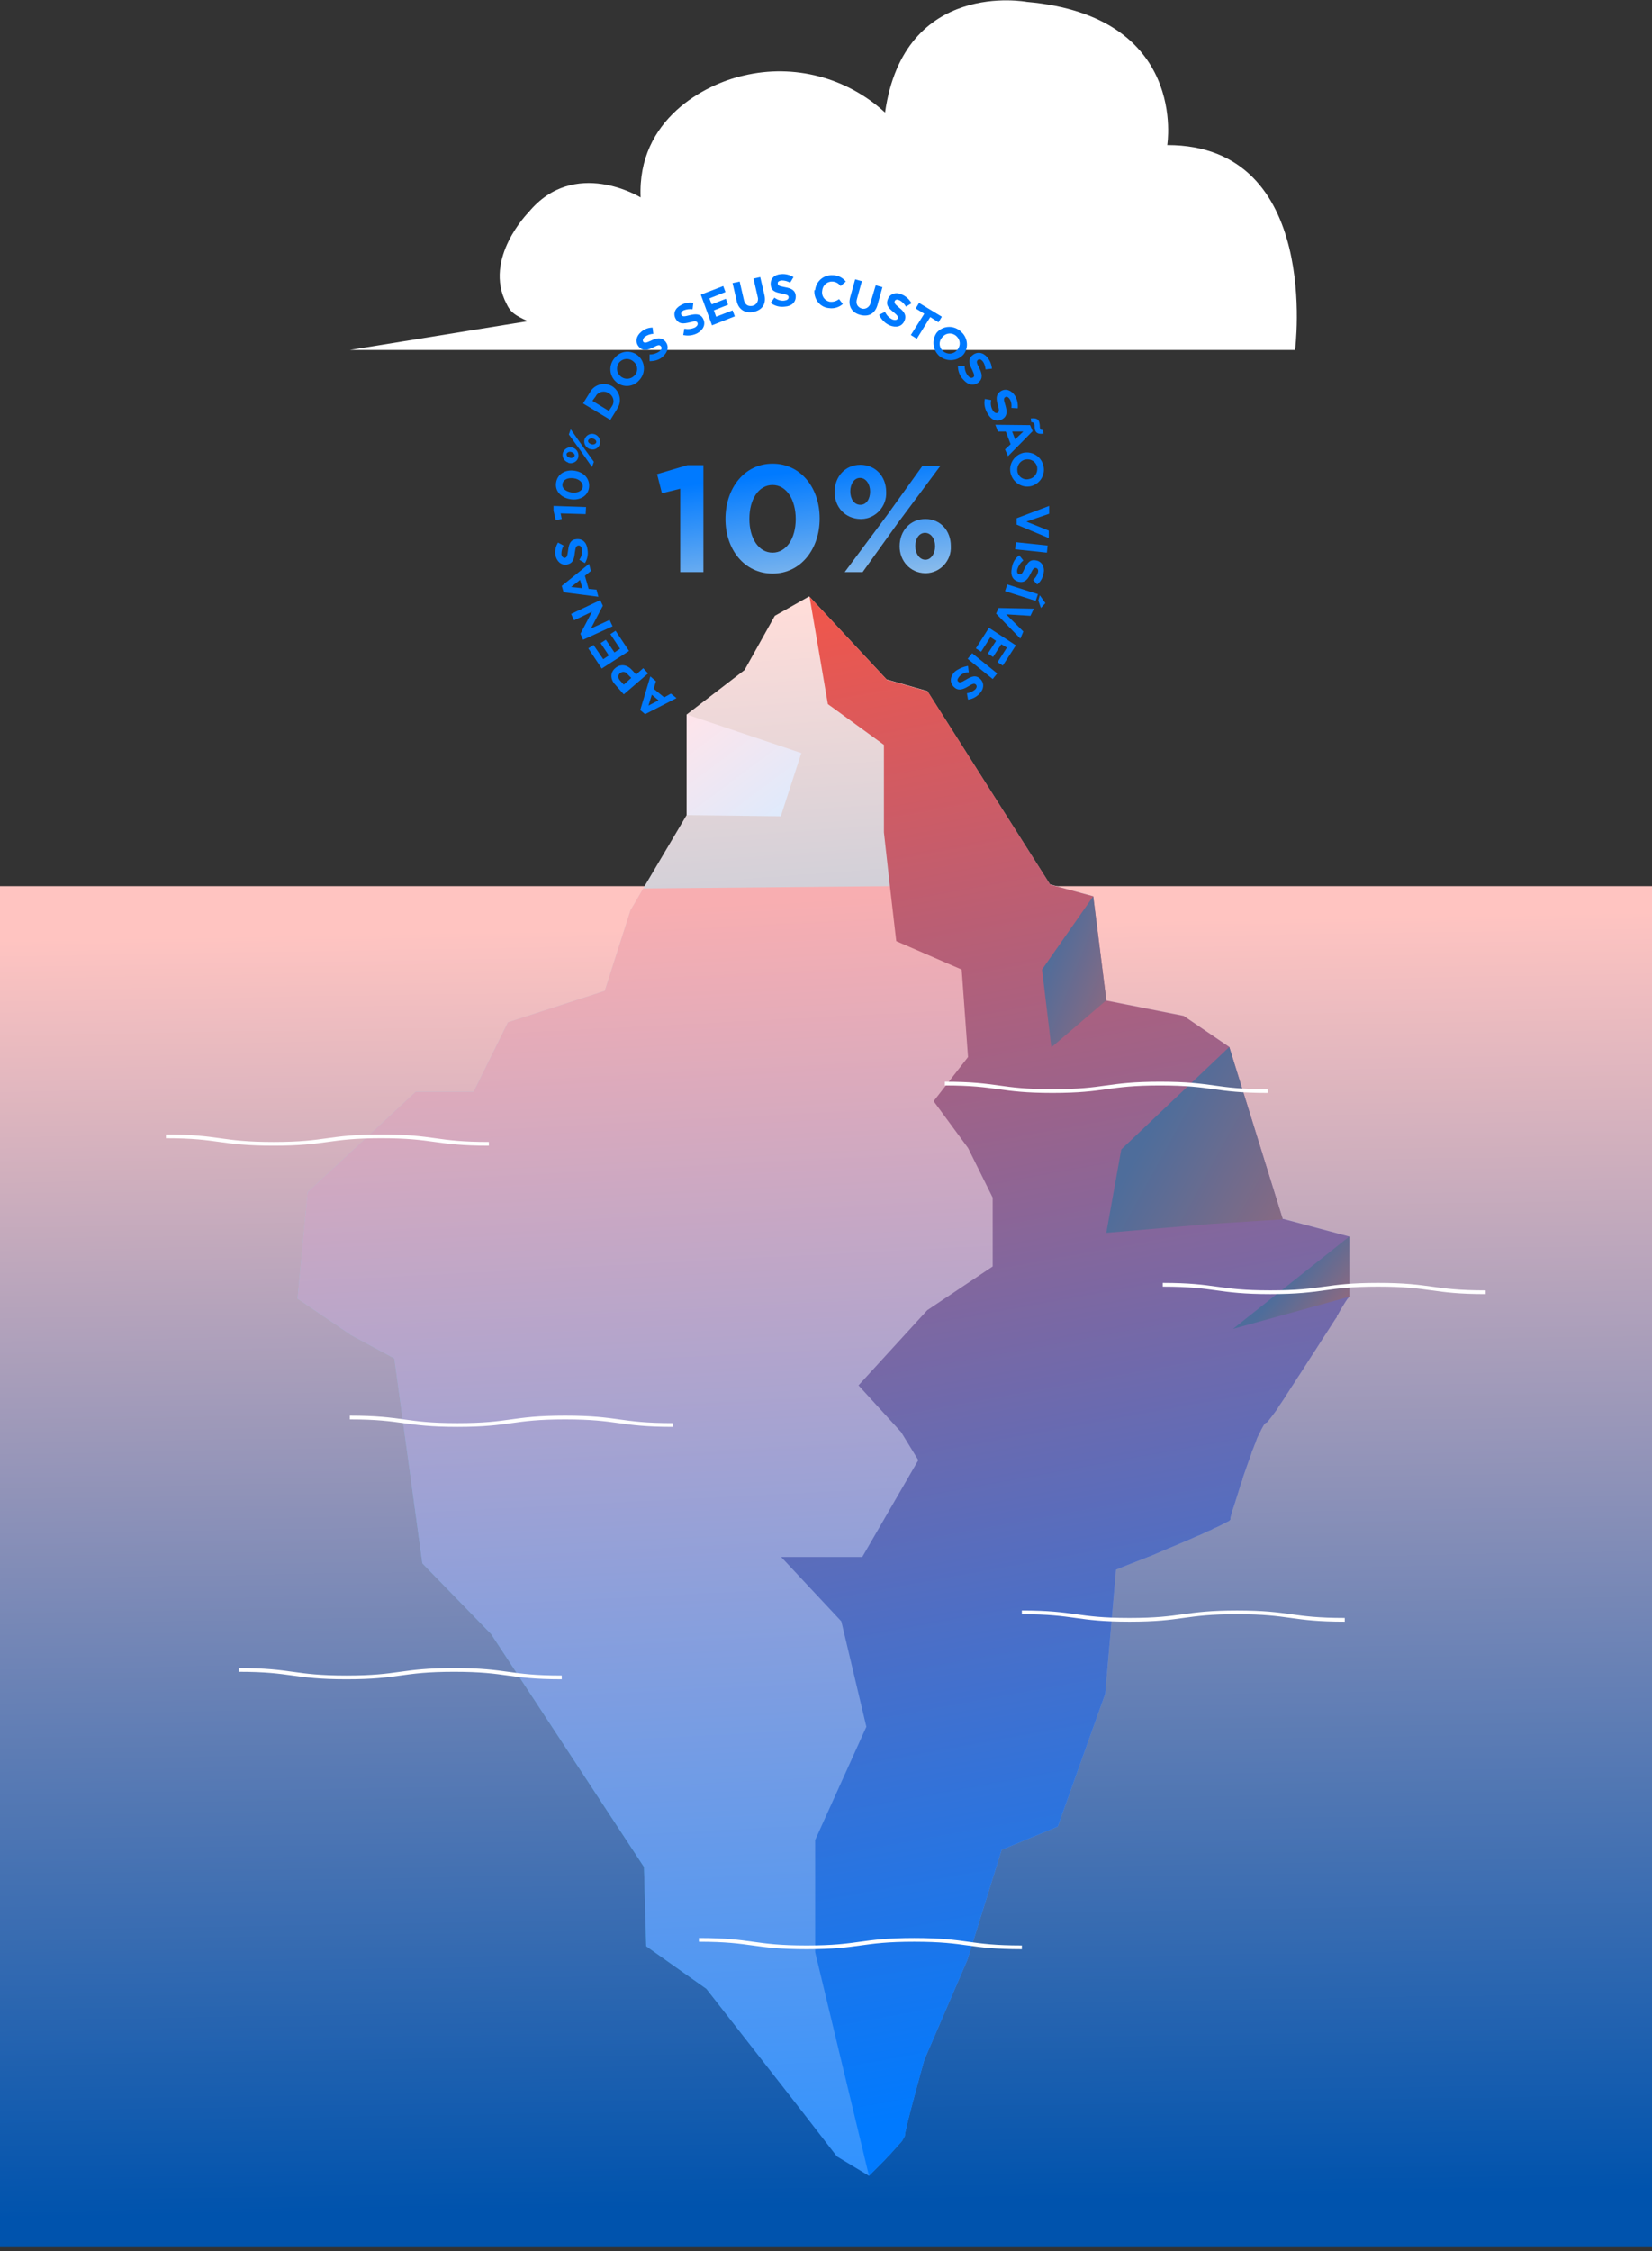
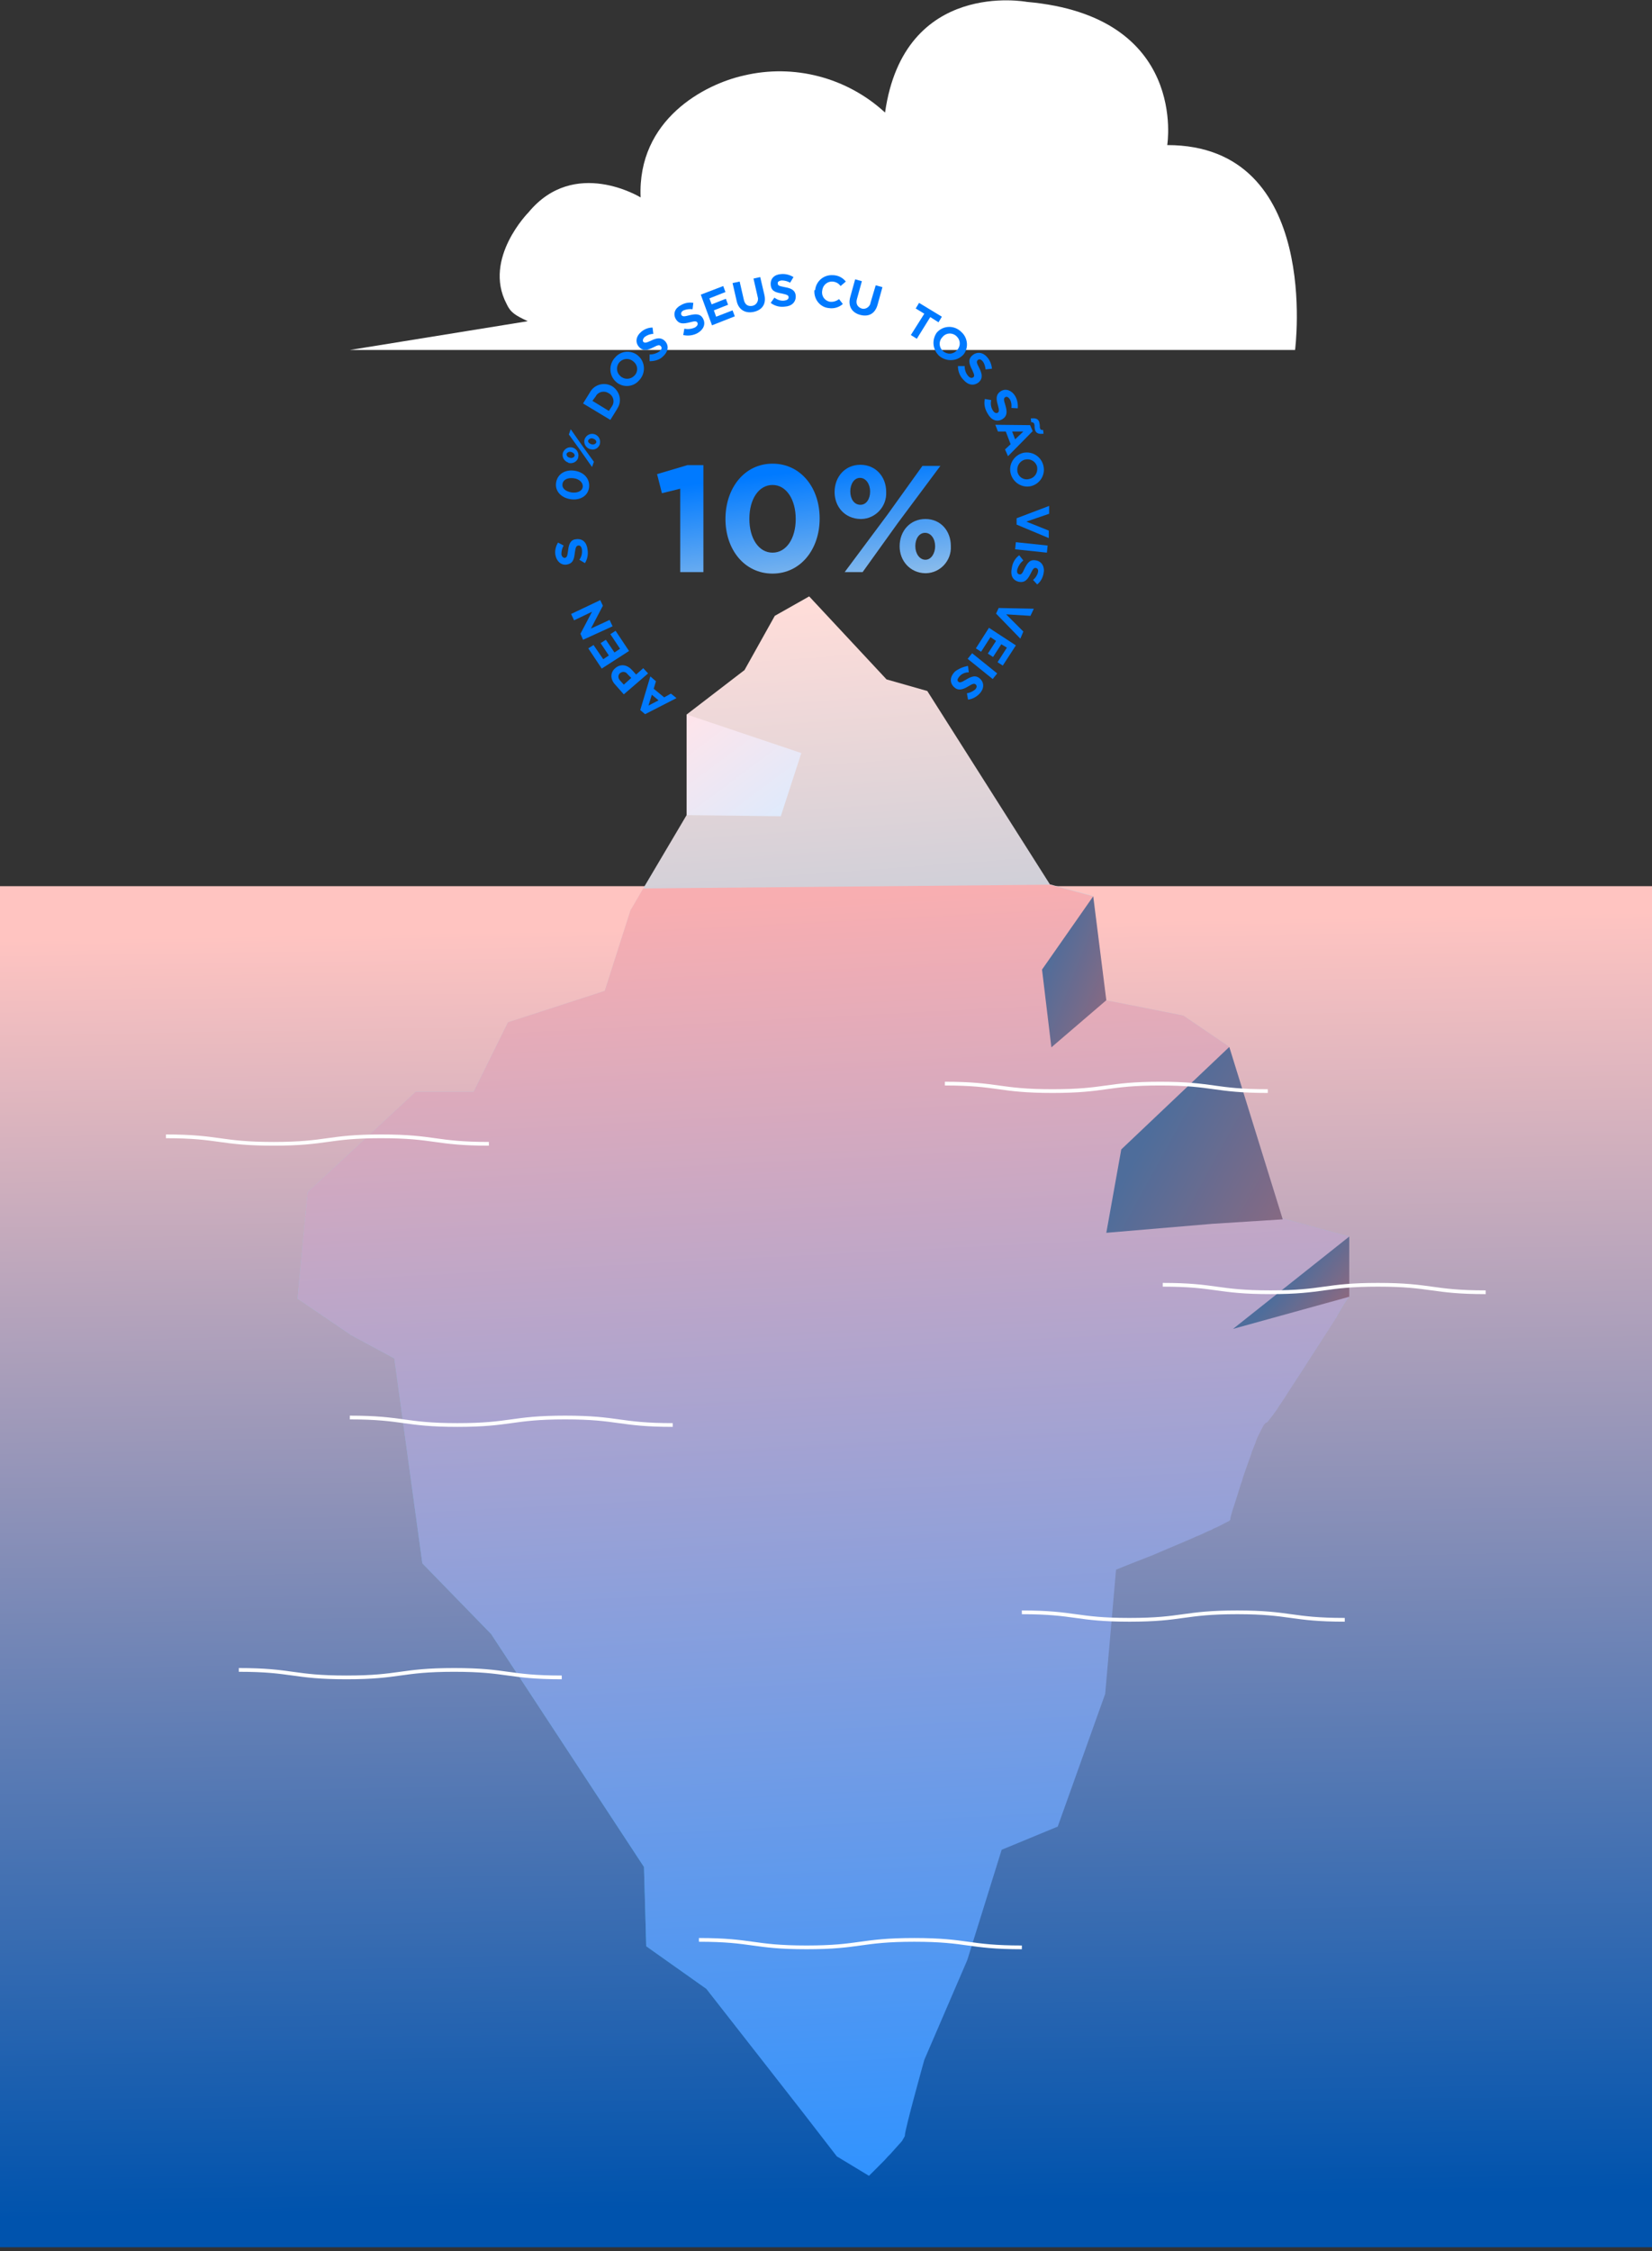
<svg xmlns="http://www.w3.org/2000/svg" width="442" height="602" viewBox="0 0 442 602" fill="none">
  <rect x="0" y="0" width="442" height="602" fill="#333333" stroke="none" />
  <path d="M442 237H0V601H442V237Z" fill="url(#paint0_linear_2334_143)" />
  <path d="M93.6 93.6H346.5C346.5 93.6 353.7 38.8 312.3 38.8C312.3 38.8 318 4.3 274.7 0.5C274.7 0.5 241.9 -5.7 236.8 30.1C226.6 20.7 212.4 17 199 20.2C188.6 22.5 170.5 31.9 171.4 52.8C171.4 52.8 153.7 41.9 141.4 56.8C141.4 56.8 129.2 69.1 135.5 81.2C136.6 83.6 137.8 84.3 141.2 85.9L93.6 93.6Z" fill="white" />
  <path d="M172.6 191L171.3 189.9L174 180.9L175.5 182.2L174.9 184.2L177.7 186.5L179.5 185.5L181 186.7L172.6 191ZM174.4 185.8L173.5 188.7L176.2 187.3L174.4 185.8Z" fill="#007AFF" />
  <path d="M166.9 185.7L164.6 183.1C163.2 181.6 163.3 179.8 164.6 178.7C166.1 177.4 167.9 177.8 169.2 179.3L170.2 180.4L172.1 178.7L173.4 180.1L166.9 185.7ZM167.9 180.3C167.5 179.7 166.7 179.5 166.1 179.9C166 179.9 166 180 165.9 180C165.3 180.6 165.3 181.3 165.9 182L166.9 183.1L168.9 181.3L167.9 180.3Z" fill="#007AFF" />
  <path d="M161 178.8L157.4 173.4L158.8 172.5L161.4 176.3L162.9 175.3L160.7 172L162.1 171.1L164.4 174.5L165.9 173.5L163.3 169.6L164.7 168.7L168.3 174.1L161 178.8Z" fill="#007AFF" />
  <path d="M156 171.1L155.3 169.5L158.4 163.6L153.6 165.9L152.8 164.2L160.6 160.5L161.3 162L158.1 168.1L163.1 165.8L163.9 167.5L156 171.1Z" fill="#007AFF" />
-   <path d="M150.8 158.4L150.3 156.7L157.6 150.8L158.1 152.7L156.5 154L157.5 157.5L159.6 157.7L160.1 159.6L150.8 158.4ZM155.2 155.1L152.8 157L155.8 157.3L155.2 155.1Z" fill="#007AFF" />
  <path d="M156.5 150.6L155 149.7C155.6 148.9 155.8 148 155.7 147C155.6 146.2 155.2 145.8 154.7 145.9C154.2 146 154 146.3 153.8 147.8C153.6 149.6 153.3 150.7 151.6 151C150.1 151.2 148.9 150.1 148.6 148.4C148.4 147.3 148.7 146.1 149.3 145.1L150.8 145.9C150.4 146.6 150.2 147.4 150.2 148.2C150.3 148.9 150.7 149.2 151.1 149.2C151.7 149.1 151.8 148.7 152 147.2C152.2 145.4 152.7 144.3 154.2 144.2C155.9 144 157 145.1 157.2 147C157.4 148.2 157.2 149.5 156.5 150.6Z" fill="#007AFF" />
-   <path d="M150 137.3L150.3 138.8L148.7 139.1L148.1 136.6V135.3L156.8 135.6L156.7 137.5L150 137.3Z" fill="#007AFF" />
  <path d="M152.6 133.5C150.1 133.1 148.4 131.3 148.8 129C149.2 126.7 151.3 125.5 153.8 125.9C156.3 126.3 157.9 128.1 157.6 130.4C157.3 132.7 155.1 133.9 152.6 133.5ZM153.5 127.9C152 127.7 150.7 128.2 150.5 129.4C150.3 130.6 151.3 131.4 152.9 131.7C154.4 131.9 155.7 131.4 155.9 130.3C156.1 129.2 155.1 128.1 153.5 127.9Z" fill="#007AFF" />
  <path d="M152 123.7C150.9 123.3 150.3 122.2 150.6 121.1C151 120 152.1 119.4 153.2 119.7C154.3 120 155 121.2 154.7 122.3V122.4C154.4 123.5 153.2 124.1 152.1 123.8C152.1 123.7 152 123.7 152 123.7ZM152.4 122.4C152.9 122.6 153.5 122.4 153.7 122C153.9 121.6 153.5 121.1 152.9 120.9C152.4 120.7 151.9 120.9 151.6 121.3C151.5 121.9 151.9 122.3 152.4 122.4ZM152.2 116.2L152.7 114.8L156 119.5L158.9 123.5L158.4 124.9L155.1 120.2L152.2 116.2ZM157.8 120.1C156.7 119.7 156.1 118.6 156.4 117.5C156.8 116.4 157.9 115.8 159 116.1C160.1 116.4 160.8 117.6 160.5 118.7V118.8C160.1 119.9 159 120.5 157.9 120.1C157.9 120.1 157.9 120.1 157.8 120.1ZM158.7 117.3C158.2 117.1 157.7 117.3 157.4 117.7C157.2 118.2 157.6 118.6 158.2 118.8C158.7 119 159.3 118.8 159.5 118.4C159.7 118 159.3 117.5 158.7 117.3Z" fill="#007AFF" />
  <path d="M156 107.9L157.8 105C158.9 102.9 161.5 102.1 163.6 103.2C163.7 103.2 163.7 103.3 163.8 103.3C165.8 104.6 166.5 107.2 165.2 109.2C165.2 109.3 165.1 109.3 165.1 109.4L163.3 112.3L156 107.9ZM158.5 107.2L162.9 109.9L163.7 108.7C164.5 107.6 164.2 106.1 163.1 105.3C163 105.2 162.9 105.2 162.9 105.2C161.8 104.4 160.2 104.7 159.5 105.8C159.5 105.9 159.4 105.9 159.4 106L158.5 107.2Z" fill="#007AFF" />
  <path d="M164.8 102.1C163 100.5 162.8 97.7 164.4 95.8L164.5 95.7C166 93.8 168.8 93.5 170.7 95.1L170.8 95.2C172.6 96.8 172.8 99.6 171.2 101.5L171.1 101.6C169.6 103.5 166.8 103.8 164.9 102.2C164.9 102.1 164.8 102.1 164.8 102.1ZM169.5 96.7C168.4 95.7 166.8 95.8 165.8 96.8C165.8 96.8 165.8 96.8 165.7 96.9C164.8 98 164.9 99.6 165.9 100.5L166 100.6C167.1 101.6 168.7 101.5 169.7 100.5C169.7 100.5 169.7 100.5 169.8 100.4C170.8 99.3 170.7 97.7 169.5 96.7C169.6 96.7 169.6 96.7 169.5 96.7Z" fill="#007AFF" />
  <path d="M173.8 96.6V94.8C174.8 94.8 175.7 94.5 176.4 94C177 93.5 177.2 93 176.8 92.6C176.5 92.2 176.1 92.2 174.8 92.9C173.2 93.7 172 94 170.9 92.7C169.9 91.5 170.2 89.9 171.5 88.8C172.4 88 173.5 87.6 174.6 87.6L174.8 89.3C174 89.3 173.2 89.6 172.5 90.1C172 90.6 171.9 91.1 172.1 91.4C172.5 91.8 172.9 91.7 174.2 91.1C175.8 90.3 177 90.2 178 91.3C179.1 92.6 178.7 94.2 177.3 95.4C176.5 96.2 175.2 96.6 173.8 96.6Z" fill="#007AFF" />
  <path d="M182.8 89.6L183.1 87.9C184 88.1 185 88 185.9 87.6C186.6 87.2 186.8 86.7 186.6 86.3C186.4 85.9 186 85.8 184.6 86.2C182.9 86.6 181.7 86.8 180.8 85.3C180 83.9 180.6 82.4 182.2 81.6C183.2 81 184.4 80.8 185.5 81L185.3 82.7C184.5 82.6 183.7 82.7 182.9 83C182.3 83.3 182.1 83.8 182.3 84.2C182.6 84.7 183 84.7 184.5 84.3C186.2 83.9 187.4 83.9 188.1 85.2C188.9 86.7 188.2 88.2 186.6 89.1C185.5 89.7 184.1 89.9 182.8 89.6Z" fill="#007AFF" />
  <path d="M187.5 78.8L193.5 76.5L194.1 78.1L189.8 79.8L190.4 81.4L194.2 79.9L194.8 81.5L191 83L191.6 84.7L196 83L196.6 84.6L190.5 87L187.5 78.8Z" fill="#007AFF" />
  <path d="M197.1 80.5L196 75.7L197.9 75.3L199 80.1C199.3 81.5 200.1 82 201.3 81.8C202.3 81.6 202.9 80.7 202.8 79.7C202.8 79.6 202.7 79.5 202.7 79.3L201.6 74.5L203.4 74.1L204.5 78.8C205.1 81.3 203.9 82.9 201.7 83.4C199.5 83.9 197.6 82.9 197.1 80.5Z" fill="#007AFF" />
  <path d="M206.2 81L207.2 79.6C208 80.2 208.9 80.5 209.8 80.4C210.6 80.3 211 80 211 79.5C211 79 210.6 78.8 209.2 78.5C207.4 78.2 206.3 77.8 206.2 76.1C206.1 74.5 207.2 73.4 209 73.3C210.2 73.2 211.3 73.5 212.3 74.1L211.4 75.6C210.7 75.2 209.9 75 209.1 75C208.4 75.1 208 75.4 208.1 75.8C208.1 76.4 208.5 76.5 210 76.8C211.8 77.1 212.8 77.7 212.9 79.1C213 80.8 211.8 81.9 210 82C208.6 82.2 207.2 81.8 206.2 81Z" fill="#007AFF" />
  <path d="M218.1 77.5C218.4 75.1 220.5 73.4 222.9 73.6C223 73.6 223 73.6 223.1 73.6C224.4 73.7 225.5 74.3 226.3 75.3L224.9 76.5C224.4 75.8 223.7 75.4 222.8 75.3C221.4 75.2 220.2 76.2 220 77.6V77.7C219.7 79.1 220.6 80.4 222 80.7H222.1C223 80.8 223.8 80.5 224.5 80L225.5 81.3C224.5 82.2 223.1 82.6 221.8 82.4C219.4 82.2 217.7 80 217.9 77.6C218.1 77.6 218.1 77.6 218.1 77.5Z" fill="#007AFF" />
  <path d="M227.5 79.4L228.8 74.7L230.6 75.2L229.3 79.9C228.9 81.2 229.4 82.1 230.5 82.5C231.4 82.8 232.4 82.3 232.8 81.4C232.8 81.3 232.9 81.2 232.9 81L234.3 76.3L236.1 76.8L234.8 81.5C234.1 84 232.3 84.8 230.1 84.2C227.9 83.6 226.8 81.8 227.5 79.4Z" fill="#007AFF" />
-   <path d="M235.2 84.2L236.8 83.4C237.2 84.3 237.9 85 238.7 85.4C239.4 85.7 240 85.6 240.2 85.2C240.4 84.8 240.2 84.4 239.1 83.5C237.7 82.4 236.9 81.5 237.6 79.9C238.2 78.5 239.8 78 241.4 78.8C242.5 79.3 243.3 80.1 243.9 81.1L242.4 82C242 81.3 241.4 80.7 240.7 80.3C240 80 239.6 80.1 239.4 80.5C239.2 81 239.4 81.3 240.6 82.3C242 83.4 242.6 84.4 242 85.8C241.3 87.4 239.7 87.7 238 87C236.7 86.4 235.8 85.4 235.2 84.2Z" fill="#007AFF" />
  <path d="M247.3 83.9L245 82.5L245.9 81L252 84.7L251.1 86.2L248.9 84.8L245.3 90.6L243.7 89.6L247.3 83.9Z" fill="#007AFF" />
  <path d="M250.6 89C252.2 87.1 255 86.9 256.9 88.5C256.9 88.5 257 88.5 257 88.6C258.9 90.1 259.3 92.9 257.8 94.8L257.7 94.9C256 96.7 253.1 96.8 251.2 95.1C249.5 93.4 249.3 90.9 250.6 89ZM256.1 93.6C257.1 92.5 257 90.9 255.9 89.9C255.9 89.9 255.9 89.9 255.8 89.8C254.7 88.9 253.1 89 252.2 90.1C252.2 90.1 252.2 90.2 252.1 90.2C251.1 91.3 251.2 92.9 252.3 93.9C253.5 94.9 255.1 94.8 256.1 93.6Z" fill="#007AFF" />
  <path d="M256.3 97.9H258.1C258.1 98.9 258.4 99.8 259 100.5C259.5 101.1 260 101.2 260.4 100.9C260.8 100.6 260.7 100.2 260.1 98.9C259.3 97.3 258.9 96.1 260.2 95C261.4 94 263 94.2 264.1 95.5C264.9 96.4 265.3 97.5 265.4 98.6L263.7 98.8C263.6 98 263.4 97.2 262.9 96.6C262.4 96 261.9 96 261.6 96.3C261.2 96.7 261.3 97.1 262 98.4C262.8 100 263 101.2 261.9 102.2C260.6 103.3 259 103 257.8 101.6C256.8 100.6 256.3 99.3 256.3 97.9Z" fill="#007AFF" />
  <path d="M263.5 106.7L265.2 107C265 107.9 265.1 108.9 265.6 109.7C266 110.4 266.5 110.6 266.9 110.4C267.3 110.2 267.4 109.8 267 108.4C266.5 106.7 266.4 105.5 267.8 104.6C269.1 103.8 270.7 104.4 271.6 105.9C272.2 106.9 272.4 108.1 272.3 109.2L270.6 109.1C270.7 108.3 270.6 107.5 270.2 106.8C269.8 106.2 269.4 106 269 106.2C268.5 106.5 268.5 106.9 269 108.4C269.5 110.1 269.5 111.3 268.2 112.1C266.7 113 265.2 112.3 264.3 110.7C263.5 109.4 263.2 108.1 263.5 106.7Z" fill="#007AFF" />
  <path d="M275.6 113.7L276.3 115.3L269.7 122L268.9 120.2L270.4 118.8L269.1 115.4H267L266.3 113.6L275.6 113.7ZM271.6 117.5L273.8 115.4H270.8L271.6 117.5ZM276.8 114.1C276.8 113.8 276.8 113.6 276.7 113.3C276.5 113 276.3 112.9 275.9 112.9L275.8 111.9C276.9 111.8 277.6 111.9 278 112.7C278.1 113.1 278.2 113.5 278.2 113.9C278.2 114.2 278.2 114.4 278.3 114.6C278.4 115 278.7 115 279.1 115L279.2 116C278.1 116.1 277.4 116 277 115.2C276.9 114.9 276.8 114.5 276.8 114.1Z" fill="#007AFF" />
  <path d="M273.8 121.1C276.3 120.6 278.7 122.2 279.2 124.7C279.7 127.1 278.2 129.4 275.9 130C273.4 130.6 271 129 270.4 126.6C269.8 124.2 271.3 121.7 273.8 121.1ZM275.4 128.1C276.8 127.8 277.7 126.5 277.5 125C277.5 125 277.5 125 277.5 124.9C277.2 123.5 275.8 122.6 274.4 122.9H274.3C272.9 123.2 272 124.6 272.2 126C272.2 126 272.2 126 272.2 126.1C272.5 127.6 273.9 128.5 275.4 128.1C275.3 128.1 275.3 128.1 275.4 128.1Z" fill="#007AFF" />
  <path d="M280.7 135.3V137.4L274.6 139.5L280.6 141.9V143.9L272 140.3V138.6L280.7 135.3Z" fill="#007AFF" />
  <path d="M280.3 145.9L280.1 147.8L271.6 146.9L271.8 145L280.3 145.9Z" fill="#007AFF" />
  <path d="M272.7 148.5L273.8 149.9C273 150.5 272.5 151.3 272.2 152.2C272 153 272.2 153.5 272.7 153.6C273.2 153.7 273.5 153.5 274.1 152.1C274.9 150.5 275.6 149.5 277.3 149.9C278.8 150.2 279.6 151.7 279.2 153.4C279 154.5 278.4 155.6 277.5 156.3L276.4 155.1C277 154.6 277.5 153.9 277.7 153.1C277.9 152.4 277.6 152 277.2 151.9C276.6 151.8 276.4 152.1 275.7 153.5C274.9 155.1 274.1 155.9 272.6 155.6C270.9 155.2 270.3 153.8 270.7 152C270.9 150.5 271.6 149.3 272.7 148.5Z" fill="#007AFF" />
-   <path d="M277.7 158.9L277.1 160.7L268.9 158.1L269.5 156.3L277.7 158.9ZM279.7 161.3L278.5 162.6L277.8 160.6L278.2 159.2L279.7 161.3Z" fill="#007AFF" />
  <path d="M276.6 162.8L275.7 164.7L269.2 164.3L273.8 168.9L273 170.8L266.5 164.1L267.2 162.6L276.6 162.8Z" fill="#007AFF" />
  <path d="M271.8 172.6L268.3 178L266.9 177.1L269.4 173.2L267.9 172.3L265.7 175.7L264.3 174.8L266.5 171.4L265 170.4L262.5 174.3L261.1 173.4L264.6 167.9L271.8 172.6Z" fill="#007AFF" />
  <path d="M266.8 180.1L265.6 181.6L258.9 176.2L260.1 174.7L266.8 180.1Z" fill="#007AFF" />
  <path d="M259 178.1L259.2 179.8C258.2 179.8 257.3 180.2 256.7 180.9C256.2 181.5 256 182 256.4 182.3C256.7 182.6 257.1 182.6 258.4 181.8C259.9 180.9 261.1 180.4 262.3 181.6C263.4 182.7 263.3 184.3 262 185.6C261.2 186.4 260.1 187 259 187.1L258.7 185.4C259.5 185.3 260.3 184.9 260.9 184.4C261.4 183.9 261.4 183.4 261.1 183.1C260.7 182.7 260.3 182.8 259 183.6C257.5 184.5 256.3 184.8 255.2 183.7C254 182.5 254.2 180.9 255.5 179.6C256.4 178.9 257.7 178.3 259 178.1Z" fill="#007AFF" />
  <path d="M182 130.7L177.1 131.9L175.8 126.8L183.9 124.4H188.2V153H182V130.7Z" fill="url(#paint1_linear_2334_143)" />
  <path d="M194.1 138.8C194.1 130.5 199.2 124 206.7 124C214.2 124 219.3 130.4 219.3 138.6V138.7C219.3 146.9 214.2 153.4 206.7 153.4C199.2 153.4 194.1 147 194.1 138.8ZM212.9 138.8C212.9 133.6 210.4 129.7 206.7 129.7C203 129.7 200.5 133.5 200.5 138.7V138.8C200.5 144 203 147.8 206.7 147.8C210.4 147.8 212.9 144 212.9 138.8Z" fill="url(#paint2_linear_2334_143)" />
  <path d="M223.3 131.6C223.3 127.5 226.1 124.3 230.2 124.3C234.3 124.3 237.1 127.5 237.1 131.5V131.6C237.3 135.4 234.3 138.7 230.5 138.8C230.4 138.8 230.3 138.8 230.2 138.8C226 138.7 223.3 135.5 223.3 131.6ZM246.8 124.6H251.6L240.2 139.9L230.8 153H226L237.4 137.7L246.8 124.6ZM227.5 131.4C227.5 133.4 228.5 135 230.2 135C231.9 135 232.8 133.3 232.8 131.5V131.4C232.8 129.5 231.7 127.8 230.1 127.8C228.5 127.8 227.5 129.5 227.5 131.4ZM240.7 146.1C240.7 142 243.5 138.8 247.6 138.8C251.7 138.8 254.4 142 254.4 146V146.1C254.6 149.9 251.6 153.2 247.8 153.3C247.7 153.3 247.6 153.3 247.5 153.3C243.5 153.2 240.7 150 240.7 146.1ZM250.2 146.1C250.2 144.1 249.1 142.5 247.5 142.5C245.9 142.5 244.9 144.1 244.9 146V146.1C244.9 148 246 149.7 247.6 149.7C249.2 149.7 250.2 147.9 250.2 146.1Z" fill="url(#paint3_linear_2334_143)" />
  <path d="M361 330.7V346.7C361 346.7 361 346.8 360.9 346.9L360.7 347.2L360.5 347.4C360.4 347.5 360.4 347.6 360.3 347.7C360.2 347.9 360 348.1 359.9 348.3L359.5 348.9C359.4 349 359.3 349.2 359.3 349.3C359.2 349.4 359.2 349.5 359.1 349.6L358.4 350.8C358.3 351 358.2 351.2 358.1 351.3L357.9 351.6C357.8 351.7 357.7 351.8 357.7 352C357.7 352.2 357.5 352.4 357.4 352.5C357.1 353 356.7 353.6 356.3 354.2L354.5 357C354.4 357.2 354.2 357.4 354.1 357.6C352.9 359.5 351.6 361.5 350.3 363.5C349.8 364.2 349.3 365 348.9 365.7L347.9 367.2C347.6 367.7 347.3 368.1 347 368.6C346.8 368.9 346.7 369.1 346.5 369.4C346 370.1 345.6 370.8 345.1 371.5L344.2 372.8L343.7 373.6L343.3 374.2C343.1 374.5 342.9 374.8 342.7 375.1L341.9 376.3C341.8 376.5 341.7 376.6 341.6 376.8L341.3 377.3C340.6 378.3 339.9 379.2 339.1 380.1L339 380.2L338.9 380.3C338.8 380.3 338.8 380.4 338.7 380.4H338.6C338.6 380.4 338.5 380.4 338.5 380.5L338.4 380.6L338.3 380.7C338.2 380.8 338.1 380.9 338 381.1C337.9 381.3 337.7 381.6 337.6 381.8L337.3 382.3C337.1 382.7 336.9 383.1 336.7 383.5L336.6 383.6L336.5 383.8C336.5 383.9 336.4 383.9 336.4 384C336.4 384.1 336.3 384.1 336.3 384.2C336.2 384.3 336.2 384.5 336.1 384.7C336 384.9 336 384.9 336 385L335.8 385.6C335.7 385.8 335.7 386 335.6 386.1L335.4 386.6C335.3 386.8 335.3 386.9 335.2 387.1C335.1 387.3 334.9 387.8 334.8 388.1L334.7 388.5L334.4 389.3L333.8 391C333.6 391.5 333.4 392.1 333.2 392.6L332.6 394.3L332.3 395.3V395.4C332.2 395.8 332 396.2 331.9 396.5C331.8 396.7 331.8 396.9 331.7 397.1C331.6 397.5 331.5 397.8 331.4 398.1C330.7 400.3 330.1 402.3 329.6 403.7C329.6 403.8 329.5 404 329.5 404.1C329.3 404.7 329.2 405.2 329.1 405.6V405.7C329.1 405.8 329.1 405.8 329.1 405.9C329.1 405.9 329.1 405.9 329.1 406C328.9 406.3 328.6 406.5 328.3 406.6L327.7 406.9C326.9 407.3 325.9 407.9 324.6 408.4L324.1 408.7L322.9 409.2L321 410.1L320 410.5L318.9 411C316.8 411.9 314.5 412.9 312.3 413.8L310.9 414.4L309.5 415L308.1 415.6L306.8 416.1L301.7 418.1L300.7 418.5C299.5 419 298.7 419.3 298.5 419.4L295.6 452.6L282.9 488.1L267.9 494.3L258.7 523.8L247.1 550.5C247.1 550.5 241.9 569.1 241.9 570.7C241.9 570.9 241.8 571.1 241.7 571.2L241.6 571.4C241.5 571.5 241.5 571.6 241.4 571.7L241.3 571.9C241.3 572 241.2 572 241.2 572.1C241.1 572.2 241.1 572.2 241.1 572.3L240.8 572.6C240.7 572.7 240.6 572.8 240.5 572.9C239.8 573.7 238.9 574.7 238 575.7C237.8 575.9 237.5 576.2 237.3 576.4C237.1 576.6 236.7 577.1 236.4 577.4L236 577.8L234.9 578.9L234.7 579.1L233 580.8C232.9 580.9 232.9 580.9 232.8 581C232.7 581 232.7 581.1 232.7 581.1L232.5 581.3L232.4 581.4L232.3 581.5L223.7 576.3L214.5 564.4L189 531.9L172.9 520.5L172.3 499.3L131.4 437L113 418.1L105.5 363.3L94 357.1L79.6 347.3L82.3 318.8L111.2 292H126.7L135.9 273.4L161.8 265L168.7 243.4L169.6 241.9L172.1 237.6L183.7 218V191.1L199.2 179.2L207.3 164.7L216.5 159.5L237.2 181.7L248.1 184.8L280.9 236.5L292.4 239.6L295.9 267.4V267.5L316.6 271.6L328.8 279.9L343.1 325.9H343.3L361 330.7Z" fill="url(#paint4_linear_2334_143)" />
  <path d="M183.8 191.1L214.4 201.4L208.9 218.3L183.8 218V191.1Z" fill="url(#paint5_linear_2334_143)" />
  <path d="M361 330.7V346.7C361 346.7 361 346.8 360.9 346.9L360.7 347.2L360.5 347.4C360.4 347.5 360.4 347.6 360.3 347.7C360.2 347.9 360 348.1 359.9 348.3L359.1 349.6L358.4 350.8L357.9 351.7C357.8 351.8 357.7 351.9 357.7 352.1L357.4 352.6L356.3 354.3L354.5 357.1L354.1 357.7C352.9 359.6 351.6 361.6 350.3 363.6C349.2 365.3 348.1 367.1 347 368.7C346.8 369 346.7 369.2 346.5 369.5C345.7 370.7 345 371.8 344.3 372.9L343.8 373.7L343.4 374.3C343.2 374.6 343 374.9 342.8 375.2C342.6 375.5 342.2 376 342 376.4C341.9 376.6 341.8 376.7 341.7 376.9C340.9 378 340.1 379.1 339.2 380.2L339.1 380.3L339 380.4C338.9 380.4 338.9 380.5 338.8 380.5H338.7C338.7 380.5 338.6 380.5 338.6 380.6L338.5 380.7L338.4 380.8C338.3 380.9 338.2 381 338.1 381.2C338 381.4 337.8 381.7 337.6 382.1C337.5 382.2 337.5 382.3 337.4 382.5C337.2 382.9 337 383.3 336.8 383.7L336.6 384.1C336.5 384.2 336.5 384.4 336.4 384.5L336.1 385.3L335.9 385.9C335.8 386.2 335.6 386.5 335.5 386.9C335.4 387.1 335.4 387.2 335.3 387.4C335.2 387.6 335 388.1 334.9 388.4L334.8 388.8C334.3 390.1 333.8 391.6 333.3 393L332.7 394.7L332.4 395.7V395.8L332 396.9C331.9 397.1 331.9 397.3 331.8 397.5C331.7 397.9 331.6 398.2 331.5 398.5C330.8 400.7 330.2 402.7 329.7 404.1C329.7 404.2 329.6 404.4 329.6 404.5C329.4 405.1 329.3 405.6 329.2 406V406.1C329.2 406.2 329.2 406.2 329.2 406.3C329.2 406.3 329.2 406.3 329.2 406.4C329 406.7 328.7 406.9 328.4 407L327.8 407.3C327 407.7 326 408.3 324.7 408.8L324.2 409.1L323 409.6L321.1 410.5L320.1 410.9L319 411.4C316.9 412.3 314.6 413.3 312.4 414.2L311 414.8L309.6 415.4L308.2 416L306.9 416.5L301.8 418.5L300.8 418.9C299.6 419.4 298.8 419.7 298.6 419.8L295.7 453L283 488.5L268 494.7L258.8 524.2L247.3 550.9C247.3 550.9 242.1 569.5 242.1 571.1C242.1 571.3 242 571.5 241.9 571.6L241.8 571.8C241.7 571.9 241.7 572 241.6 572.1L241.5 572.3C241.5 572.4 241.4 572.4 241.4 572.5C241.3 572.7 241.1 572.8 241 573C240.9 573.1 240.8 573.2 240.7 573.3C240 574.1 239.1 575.1 238.2 576.1C238 576.3 237.7 576.6 237.5 576.8C237.3 577 236.9 577.5 236.6 577.8L236.2 578.2L235.1 579.3L234.9 579.5L233.2 581.2C233.1 581.3 233.1 581.3 233 581.4C232.9 581.4 232.9 581.5 232.9 581.5L232.7 581.7L232.6 581.8L232.5 581.9L223.9 576.7L214.7 564.8L189 531.9L172.9 520.5L172.3 499.3L131.4 437L113 418.1L105.5 363.3L94 357.1L79.6 347.3L82.3 318.8L111.2 292H126.7L135.9 273.4L161.8 265L168.7 243.4L169.6 241.9L172.1 237.6L238 237L280.9 236.6L292.4 239.7L295.9 267.4V267.5L316.6 271.6L328.8 279.9L343.1 325.9H343.3L361 330.7Z" fill="url(#paint6_linear_2334_143)" />
-   <path d="M361 330.7V346.7C361 346.7 361 346.8 360.9 346.9L360.7 347.2L360.5 347.4C360.4 347.5 360.4 347.6 360.3 347.7C360.2 347.9 360 348.1 359.9 348.3L359.1 349.6L358.4 350.8L357.9 351.7C357.8 351.8 357.7 351.9 357.7 352.1C357.7 352.3 357.5 352.5 357.4 352.6L356.3 354.3L354.5 357.1L354.1 357.7C352.9 359.6 351.6 361.6 350.3 363.6C349.2 365.3 348.1 367.1 347 368.7C346.8 369 346.7 369.2 346.5 369.5C345.7 370.7 345 371.8 344.3 372.9L343.8 373.7L343.4 374.3C343.2 374.6 343 374.9 342.8 375.2C342.6 375.5 342.2 376 342 376.4C341.9 376.6 341.8 376.7 341.7 376.9C340.9 378 340.1 379.1 339.2 380.2L339.1 380.3L339 380.4C338.9 380.4 338.9 380.5 338.8 380.5H338.7C338.7 380.5 338.6 380.5 338.6 380.6L338.5 380.7L338.4 380.8C338.3 380.9 338.2 381 338.1 381.2C338 381.4 337.8 381.7 337.6 382.1C337.5 382.2 337.5 382.3 337.4 382.5C337.2 382.9 337 383.3 336.8 383.7L336.6 384.1C336.5 384.2 336.5 384.4 336.4 384.5L336.1 385.3L335.9 385.9C335.8 386.2 335.6 386.5 335.5 386.9C335.4 387.1 335.4 387.2 335.3 387.4C335.2 387.6 335 388.1 334.9 388.4L334.8 388.8C334.3 390.1 333.8 391.6 333.3 393L332.7 394.7L332.4 395.7V395.8L332 396.9C331.9 397.1 331.9 397.3 331.8 397.5C331.7 397.9 331.6 398.2 331.5 398.5C330.8 400.7 330.2 402.7 329.7 404.1C329.7 404.2 329.6 404.4 329.6 404.5C329.4 405.1 329.3 405.6 329.2 406V406.1C329.2 406.2 329.2 406.2 329.2 406.3C329.2 406.3 329.2 406.3 329.2 406.4C329 406.7 328.7 406.9 328.4 407L327.8 407.3C327 407.7 326 408.3 324.7 408.8L324.2 409.1L323 409.6L321.1 410.5L320.1 410.9L319 411.4C316.9 412.3 314.6 413.3 312.4 414.2L311 414.8L309.6 415.4L308.2 416L306.9 416.5L301.8 418.5L300.8 418.9C299.6 419.4 298.8 419.7 298.6 419.8L295.7 453L283 488.5L268 494.7L258.8 524.2L247.3 550.9C247.3 550.9 242.1 569.5 242.1 571.1C242.1 571.3 242 571.5 241.9 571.6L241.8 571.8C241.7 571.9 241.7 572 241.6 572.1L241.5 572.3C241.5 572.4 241.4 572.4 241.4 572.5C241.3 572.7 241.1 572.8 241 573C240.9 573.1 240.8 573.2 240.7 573.3C240 574.1 239.1 575.1 238.2 576.1C238 576.3 237.7 576.6 237.5 576.8C237.3 577 236.9 577.5 236.6 577.8L236.2 578.2L235.1 579.3L234.9 579.5L233.2 581.2C233.1 581.3 233.1 581.3 233 581.4C232.9 581.4 232.9 581.5 232.9 581.5L232.7 581.7L232.6 581.8L232.5 581.9L218.1 522.1V492.1L231.8 461.8L225.1 433.6L209 416.4H230.7L245.7 390.5L241.1 383L229.7 370.5L248.1 350.4L265.6 338.7V320.3L259 307L249.8 294.5L259 282.7L257.3 259.3L239.8 251.7L238.1 237L236.5 222.6V199.2L221.5 188.3L216.6 159.6L237.3 181.8L248.2 184.9L281 236.6L292.5 239.7L296 267.5V267.6L316.7 271.7L328.9 280L343.2 326H343.4L361 330.7Z" fill="url(#paint7_linear_2334_143)" />
  <path d="M296 267.5L281.3 280.1L278.8 259.3L292.5 239.7L296 267.5Z" fill="url(#paint8_linear_2334_143)" />
  <path d="M343.2 326.1L324.3 327.3L296 329.7L300 307.4L328.9 280L343.2 326.1Z" fill="url(#paint9_linear_2334_143)" />
  <path d="M361 330.7V346.8L329.9 355.4L361 330.7Z" fill="url(#paint10_linear_2334_143)" />
  <path d="M63.9 446.6C78.3 446.6 78.3 448.6 92.7 448.6C107.1 448.6 107.1 446.6 121.5 446.6C135.9 446.6 135.9 448.6 150.3 448.6" stroke="white" stroke-miterlimit="10" />
  <path d="M93.6 379.1C108 379.1 108 381.1 122.4 381.1C136.8 381.1 136.8 379.1 151.2 379.1C165.6 379.1 165.6 381.1 180 381.1" stroke="white" stroke-miterlimit="10" />
  <path d="M44.4 303.9C58.8 303.9 58.8 305.9 73.2 305.9C87.6 305.9 87.6 303.9 102 303.9C116.4 303.9 116.4 305.9 130.8 305.9" stroke="white" stroke-miterlimit="10" />
  <path d="M273.4 431.2C287.8 431.2 287.8 433.2 302.2 433.2C316.6 433.2 316.6 431.2 331 431.2C345.4 431.2 345.4 433.2 359.8 433.2" stroke="white" stroke-miterlimit="10" />
  <path d="M187 518.8C201.4 518.8 201.4 520.8 215.8 520.8C230.2 520.8 230.2 518.8 244.6 518.8C259 518.8 259 520.8 273.4 520.8" stroke="white" stroke-miterlimit="10" />
  <path d="M311.1 343.6C325.5 343.6 325.5 345.6 339.9 345.6C354.3 345.6 354.3 343.6 368.7 343.6C383.1 343.6 383.1 345.6 397.5 345.6" stroke="white" stroke-miterlimit="10" />
  <path d="M252.8 289.8C267.2 289.8 267.2 291.8 281.6 291.8C296 291.8 296 289.8 310.4 289.8C324.8 289.8 324.8 291.8 339.2 291.8" stroke="white" stroke-miterlimit="10" />
  <defs>
    <linearGradient id="paint0_linear_2334_143" x1="220.382" y1="247.454" x2="226.17" y2="589.561" gradientUnits="userSpaceOnUse">
      <stop stop-color="#FFC4C1" />
      <stop offset="1" stop-color="#0053AD" />
    </linearGradient>
    <linearGradient id="paint1_linear_2334_143" x1="189.506" y1="186.871" x2="182.486" y2="129.851" gradientUnits="userSpaceOnUse">
      <stop stop-color="#FEF3DB" />
      <stop offset="1" stop-color="#007AFF" />
    </linearGradient>
    <linearGradient id="paint2_linear_2334_143" x1="212.251" y1="184.07" x2="205.241" y2="127.05" gradientUnits="userSpaceOnUse">
      <stop stop-color="#FEF3DB" />
      <stop offset="1" stop-color="#007AFF" />
    </linearGradient>
    <linearGradient id="paint3_linear_2334_143" x1="243.979" y1="180.16" x2="236.959" y2="123.15" gradientUnits="userSpaceOnUse">
      <stop stop-color="#FEF3DB" />
      <stop offset="1" stop-color="#007AFF" />
    </linearGradient>
    <linearGradient id="paint4_linear_2334_143" x1="207.334" y1="162.18" x2="238.964" y2="593.36" gradientUnits="userSpaceOnUse">
      <stop stop-color="#FFDDD9" />
      <stop offset="1" stop-color="#0092D2" />
    </linearGradient>
    <linearGradient id="paint5_linear_2334_143" x1="184.493" y1="190.068" x2="210.693" y2="225.308" gradientUnits="userSpaceOnUse">
      <stop stop-color="#FFE4EA" />
      <stop offset="1" stop-color="#D9EBFF" />
    </linearGradient>
    <linearGradient id="paint6_linear_2334_143" x1="215.22" y1="240.51" x2="232.88" y2="582.58" gradientUnits="userSpaceOnUse">
      <stop stop-color="#F8AEB1" />
      <stop offset="1" stop-color="#3093FF" />
    </linearGradient>
    <linearGradient id="paint7_linear_2334_143" x1="312.756" y1="554.145" x2="235.946" y2="133.295" gradientUnits="userSpaceOnUse">
      <stop stop-color="#007AFF" />
      <stop offset="1" stop-color="#FF5440" />
    </linearGradient>
    <linearGradient id="paint8_linear_2334_143" x1="279.029" y1="256.831" x2="307.439" y2="267.881" gradientUnits="userSpaceOnUse">
      <stop stop-color="#4E6D9B" />
      <stop offset="1" stop-color="#A26877" />
    </linearGradient>
    <linearGradient id="paint9_linear_2334_143" x1="307.591" y1="302.208" x2="363.621" y2="332.988" gradientUnits="userSpaceOnUse">
      <stop stop-color="#4E6D9B" />
      <stop offset="1" stop-color="#A26877" />
    </linearGradient>
    <linearGradient id="paint10_linear_2334_143" x1="344.49" y1="342.261" x2="360.84" y2="355.6" gradientUnits="userSpaceOnUse">
      <stop stop-color="#4E6D9B" />
      <stop offset="1" stop-color="#A26877" />
    </linearGradient>
  </defs>
</svg>